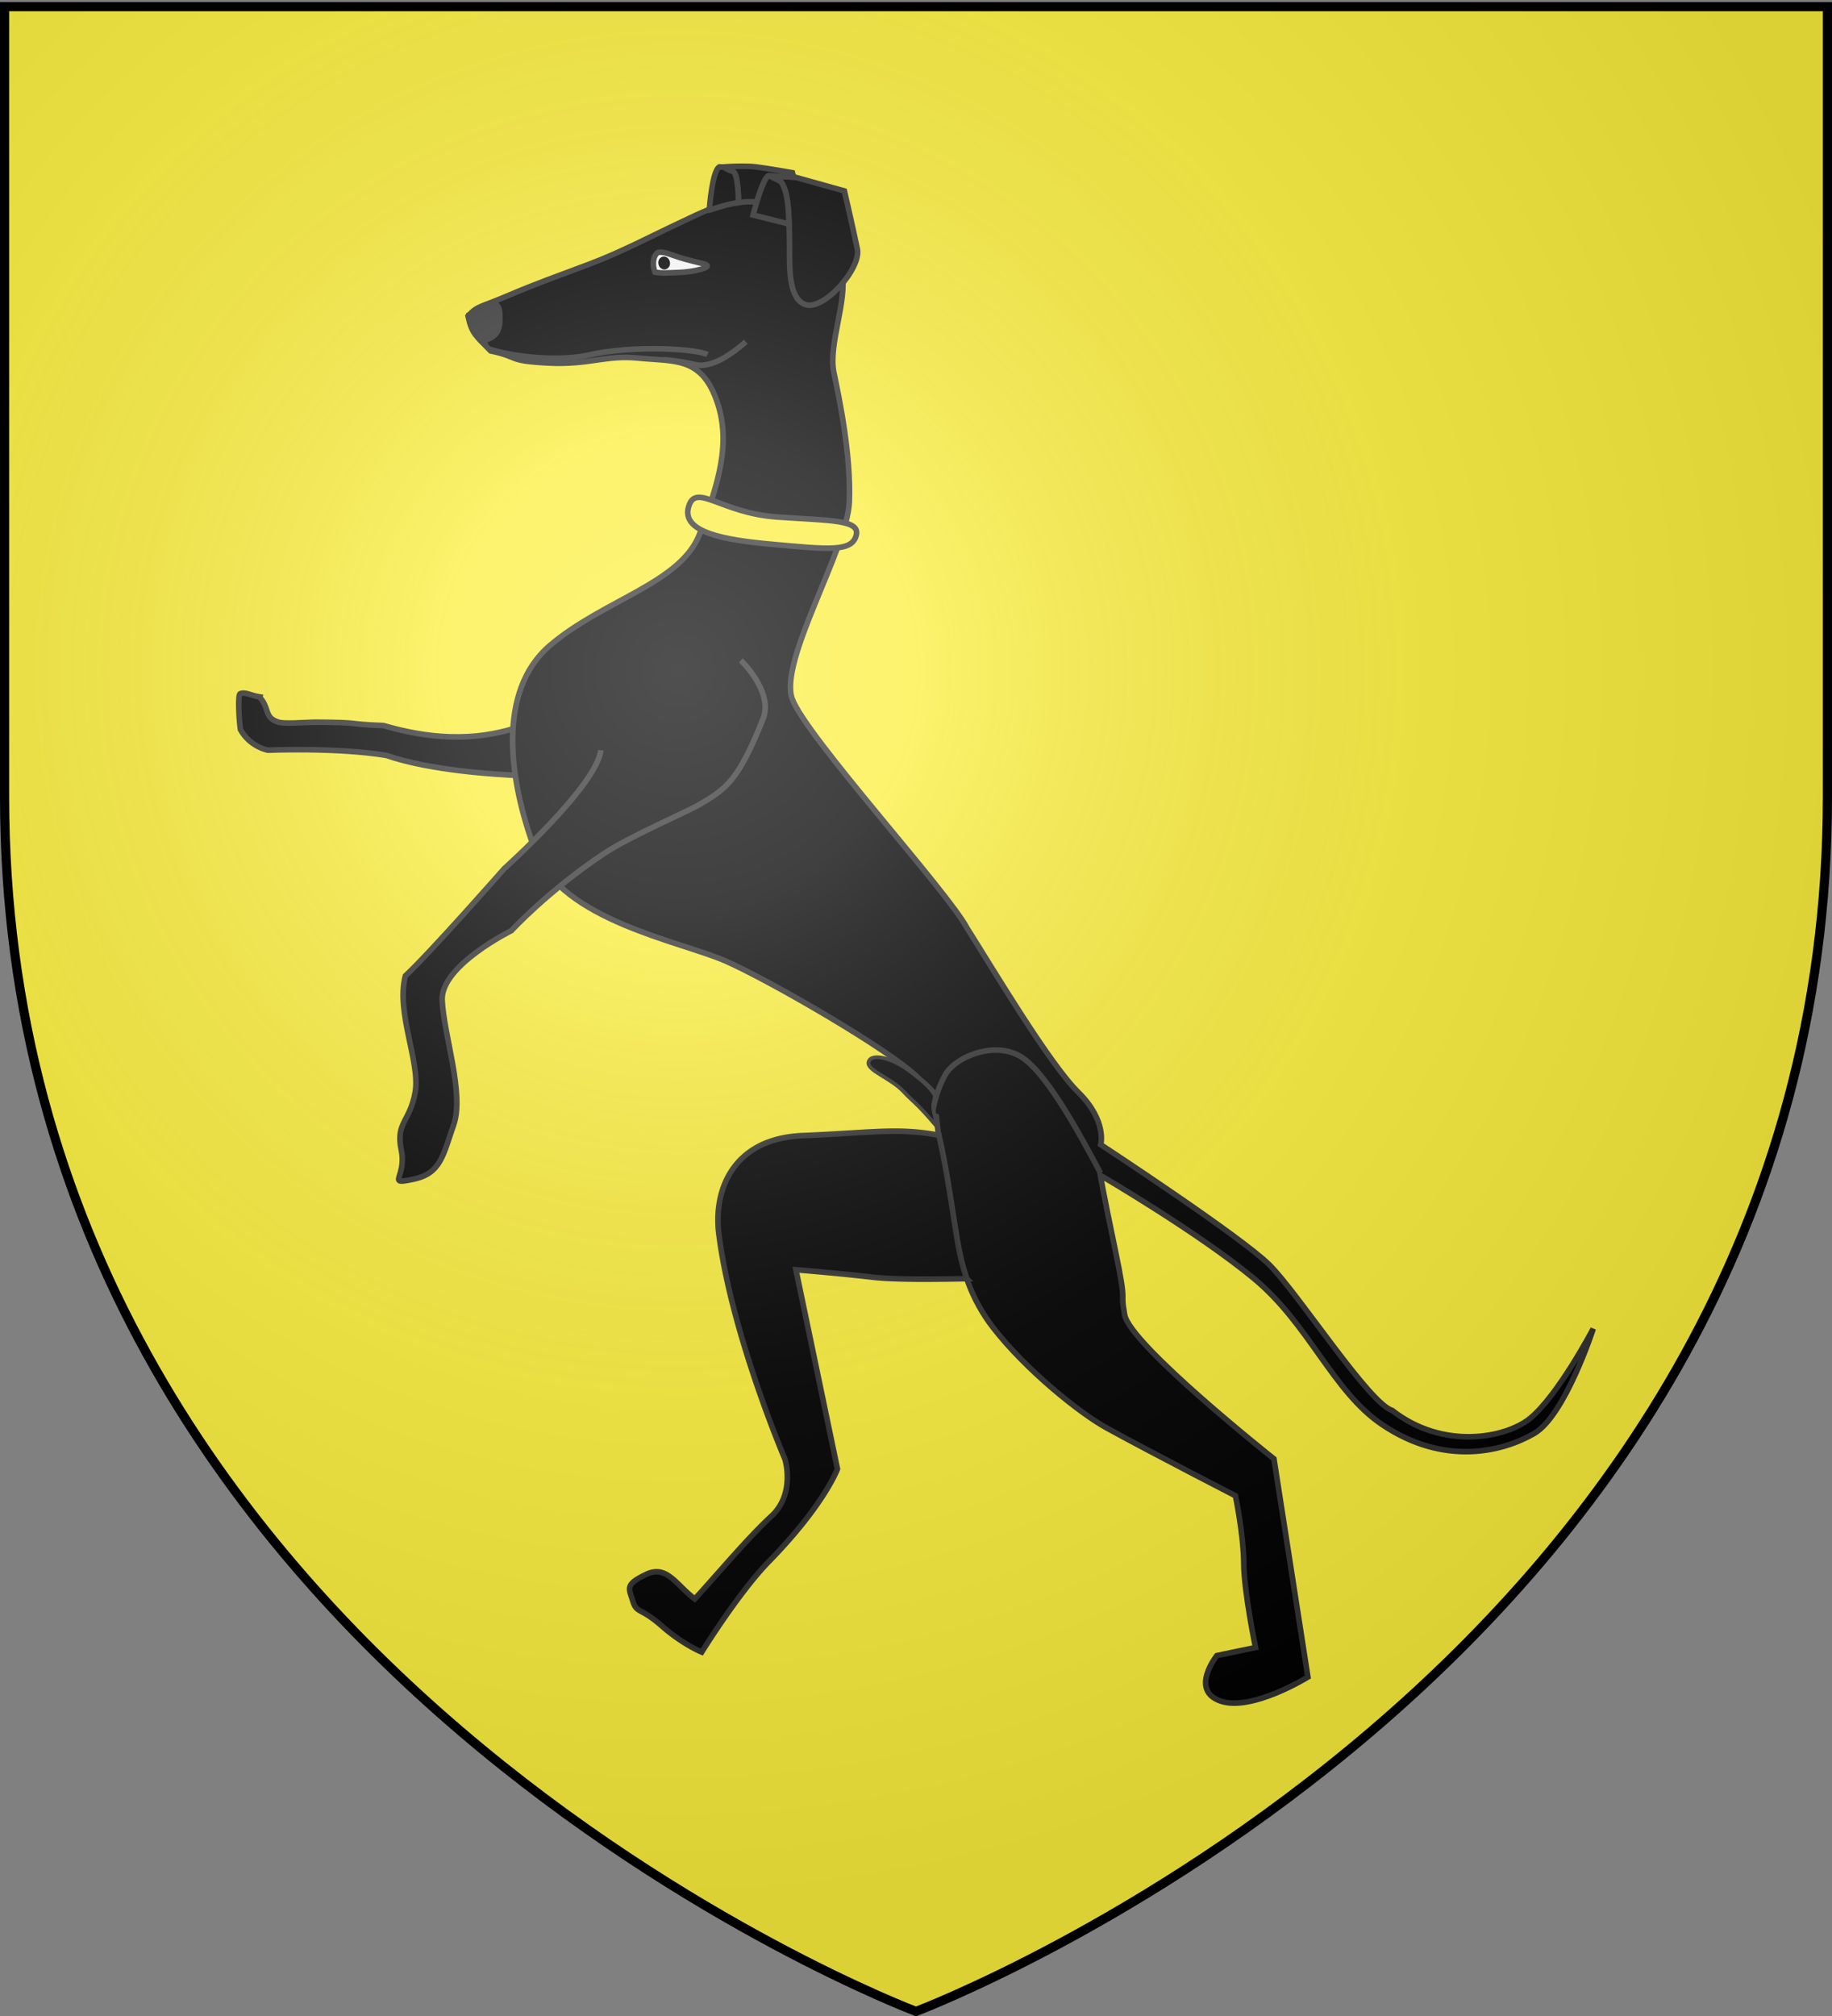
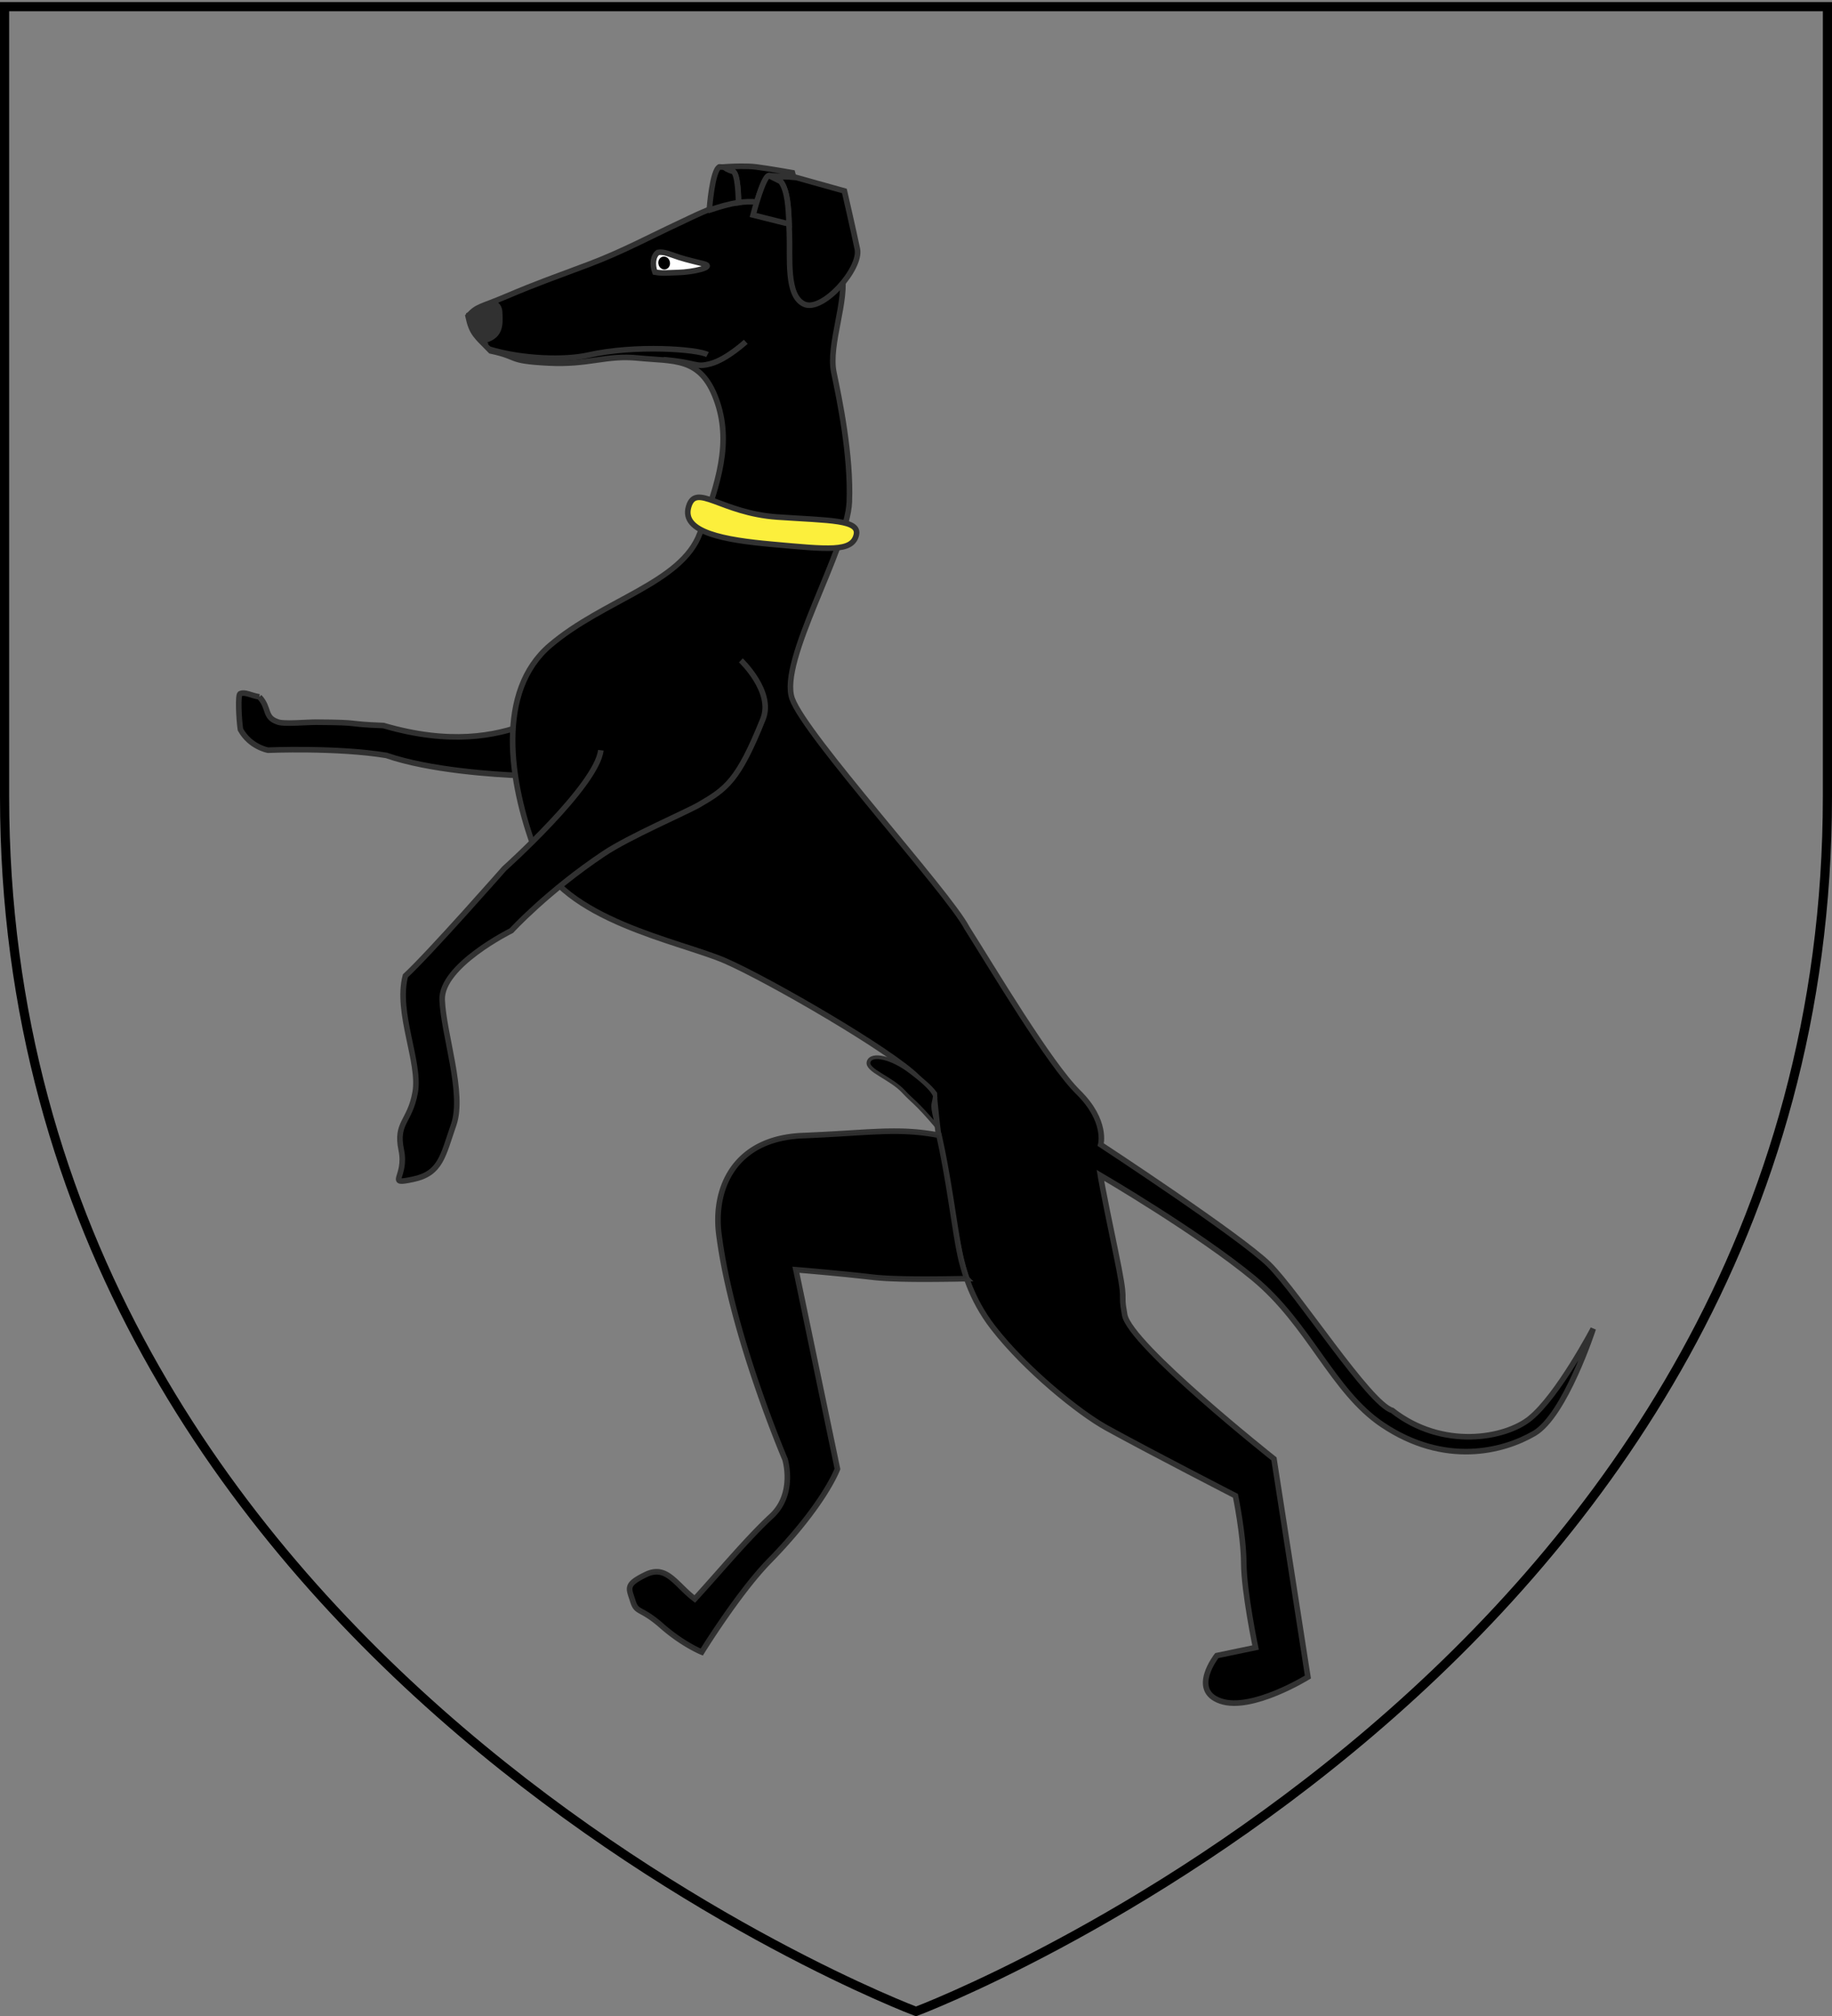
<svg xmlns="http://www.w3.org/2000/svg" xmlns:xlink="http://www.w3.org/1999/xlink" width="600" height="660" version="1.0">
  <rect width="100%" height="100%" fill="#808080" stroke="none" />
  <desc>Flag of Canton of Valais (Wallis)</desc>
  <defs>
    <radialGradient xlink:href="#b" id="c" cx="221.445" cy="226.331" r="300" fx="221.445" fy="226.331" gradientTransform="matrix(1.353 0 0 1.349 -77.63 -85.747)" gradientUnits="userSpaceOnUse" />
    <linearGradient id="b">
      <stop offset="0" style="stop-color:white;stop-opacity:.314" />
      <stop offset=".19" style="stop-color:white;stop-opacity:.251" />
      <stop offset=".6" style="stop-color:#6b6b6b;stop-opacity:.125" />
      <stop offset="1" style="stop-color:black;stop-opacity:.125" />
    </linearGradient>
  </defs>
  <g style="display:inline">
-     <path d="M300 658.5s298.5-112.32 298.5-397.772V2.176H1.5v258.552C1.5 546.18 300 658.5 300 658.5" style="fill:#fcef3c;fill-opacity:1;fill-rule:evenodd;stroke:none;stroke-width:1px;stroke-linecap:butt;stroke-linejoin:miter;stroke-opacity:1" />
-     <path d="M-795.288-112.313c-4.693-.769-7.667-2.893-10.346-1.653-1.2.554-.713 12.888.194 19.182 5.21 9.422 14.778 11.076 14.778 11.076s36.764-1.577 63.55 2.801c23.143 8.036 58.088 10.267 72.855 10.876-.795-9.53-.312-18.817 1.88-27.392-16.385 5.99-40.275 10.996-76.269.499-21.867-.824-9.94-1.662-36.044-1.803-5.682-.031-18 1.225-20.985-.242-7.107-2.504-4.019-7.425-9.613-13.344z" style="fill:#000;fill-opacity:1;fill-rule:evenodd;stroke:#313131;stroke-width:3;stroke-linecap:butt;stroke-linejoin:miter;stroke-miterlimit:4;stroke-dasharray:none;stroke-opacity:1;display:inline" transform="matrix(.61 0 0 .61 570.062 296.655)" />
+     <path d="M-795.288-112.313c-4.693-.769-7.667-2.893-10.346-1.653-1.2.554-.713 12.888.194 19.182 5.21 9.422 14.778 11.076 14.778 11.076s36.764-1.577 63.55 2.801c23.143 8.036 58.088 10.267 72.855 10.876-.795-9.53-.312-18.817 1.88-27.392-16.385 5.99-40.275 10.996-76.269.499-21.867-.824-9.94-1.662-36.044-1.803-5.682-.031-18 1.225-20.985-.242-7.107-2.504-4.019-7.425-9.613-13.344" style="fill:#000;fill-opacity:1;fill-rule:evenodd;stroke:#313131;stroke-width:3;stroke-linecap:butt;stroke-linejoin:miter;stroke-miterlimit:4;stroke-dasharray:none;stroke-opacity:1;display:inline" transform="matrix(.61 0 0 .61 570.062 296.655)" />
    <path d="M-415.35 11.725c13.867 21.906 44.15 72.828 59.749 88.173 15.6 15.346 12.06 28.107 12.06 28.107s74.784 49.001 90.383 64.347c15.6 15.345 53.72 74.716 66.114 78.298 27.004 21.201 60.75 15.042 74 4.263 15.074-12.261 33.926-48.125 33.926-48.125s-15.092 46.545-31.677 56.203c-16.584 9.659-48 17.87-81.572-4.687-26.775-17.99-39.126-53.837-69.086-78.587s-82.289-55.263-82.289-55.263 1.136 7.247 7.95 39.924c6.815 32.676 2.371 20.076 5.108 35.004 2.947 16.073 80.143 77.253 80.143 77.253l18.22 117.094s-30.199 18.697-46.91 12.882c-16.712-5.814-1.986-24.384-1.986-24.384l20.794-4.337s-6.195-29.706-6.322-45.179c-.127-15.472-4.463-36.267-4.463-36.267s-44.71-22.958-69.22-36.445c-14.533-7.996-43.276-31.101-60.9-53.814-12.1-15.596-16.183-31.586-17.948-40.052-3.05-14.622-10.126-49.738-12.524-73.24-.62-6.067-.98-8.252-1.07-12.231-3.101-4.146-6.84-6.626-9.201-8.97-14.45-14.337-78.983-51.724-102.875-62.24S-633.206 7.56-647.2-29.818c-13.995-37.38-20.936-85.53 8.024-110.168s70.548-33.31 80.445-60.173 17.187-48.913 8.744-71.858-22.628-20.187-41.961-22.135c-17.331-1.746-26.138 3.804-48.37 2.64-22.389-1.171-14.783-3.086-30.768-6.473-7.844-8.149-10.1-9.07-12.151-18.695 5.02-5.559 6.55-4.625 20.505-10.581 16.417-7.008 26.723-10.558 44.09-17.088 17.964-6.754 33.502-15.121 48.197-21.967 16.504-7.688 35.195-18.53 56.117-7.393 20.92 11.136 28.72 18.809 31.818 33.662s-7.419 38.745-4.321 53.598 9.292 44.56 8.307 69.563c-.985 25.004-37.984 85.417-30.676 105.591 7.307 20.175 83.573 103.464 93.85 123.02z" style="fill:#000;fill-opacity:1;fill-rule:evenodd;stroke:#313131;stroke-width:3;stroke-linecap:butt;stroke-linejoin:miter;stroke-miterlimit:4;stroke-dasharray:none;stroke-opacity:1;display:inline" transform="matrix(.61 0 0 .61 570.062 296.655)" />
    <path d="M-516.332 124.887c-26.771 6.53-34.922 30.014-32.236 51.085 6.887 54.049 35.52 120.893 35.52 120.893s5.704 18.483-7.29 30.493-28.758 30.987-41.162 44.478c-10.263-7.778-15.032-18.556-26.295-13.108s-9.098 7.303-6.987 14.159c2.11 6.855 4.093 3.314 15.482 13.338 11.39 10.024 21.533 14.1 21.533 14.1s19.65-31.832 36.213-48.784c29.778-30.477 36.644-49.5 36.644-49.5l-14.237-68.267-8.056-38.633s21.894 1.752 40.957 3.976c12.156 1.418 33.768 1.111 50.792.82a109 109 0 0 1-3.788-13.752c-2.718-13.031-5.96-40.545-11.156-63.204-22.013-4.242-36.969-1.29-73.226.176-4.61.187-8.884.798-12.708 1.73z" style="fill:#000;fill-opacity:1;fill-rule:evenodd;stroke:#313131;stroke-width:3;stroke-linecap:butt;stroke-linejoin:miter;stroke-miterlimit:4;stroke-dasharray:none;stroke-opacity:1;display:inline" transform="matrix(.61 0 0 .61 570.062 296.655)" />
    <path d="M-517.143-208.832c28.512 1.956 44.504 1.407 42.335 9.77-2.363 9.11-14.82 7.603-45.489 4.836-24.829-2.24-48.648-6.265-44.503-20.167 3.922-13.151 17.213 3.472 47.657 5.56z" style="fill:#fcef3c;fill-opacity:1;fill-rule:evenodd;stroke:#313131;stroke-width:3;stroke-linecap:butt;stroke-linejoin:miter;stroke-miterlimit:4;stroke-dasharray:none;stroke-opacity:1;display:inline" transform="matrix(.61 0 0 .61 570.062 296.655)" />
    <path d="M-611.934-83.67c-2.224 19.062-51.851 63.51-51.851 63.51s-40.096 45.559-53.09 57.568c-5.196 19.682 8.116 46.355 5.272 62.447s-10.58 16.155-7.482 31.008-8.475 18.817 6.378 15.72c14.853-3.098 15.965-12.63 21.78-29.341 5.814-16.712-5.457-48.46-6.203-66.903s37.188-37.203 37.188-37.203 19.24-21.01 49.673-41.353c13.554-9.06 44.56-22.408 50.948-26.128 14.577-8.49 21.077-12.686 34.443-46.073 5.87-14.661-11.869-31.48-11.869-31.48" style="fill:#000;fill-opacity:1;fill-rule:evenodd;stroke:#313131;stroke-width:3;stroke-linecap:butt;stroke-linejoin:miter;stroke-miterlimit:4;stroke-dasharray:none;stroke-opacity:1;display:inline" transform="matrix(.61 0 0 .61 570.062 296.655)" />
    <path d="M-521.839-392.073c11.048-.099 10.61 17.854 11.132 30.97s-1.876 33.452 7.932 38.02c9.808 4.567 30.76-19.047 28.556-29.609-2.203-10.56-6.951-31.135-6.951-31.135l-26.364-7.368z" style="fill:#000;fill-opacity:1;fill-rule:evenodd;stroke:#313131;stroke-width:3;stroke-linecap:butt;stroke-linejoin:miter;stroke-miterlimit:4;stroke-dasharray:none;stroke-opacity:1;display:inline" transform="matrix(.61 0 0 .61 570.062 296.655)" />
    <path d="M-676.063-303.304c10.65-2.016 10.11-8.76 9.78-15.537-.223-4.605-4.19-4.998-4.19-4.998l-12.212 6.535s1.541 9.518 6.622 14z" style="fill:#313131;fill-opacity:1;fill-rule:evenodd;stroke:#313131;stroke-width:3;stroke-linecap:butt;stroke-linejoin:miter;stroke-miterlimit:4;stroke-dasharray:none;stroke-opacity:1;display:inline" transform="matrix(.61 0 0 .61 570.062 296.655)" />
    <path d="M-672.082-298.997c18.375 5.63 41.337 5.973 53.178 3.306 25.723-5.792 58.845-3.205 64.237-.319" style="fill:none;fill-rule:evenodd;stroke:#313131;stroke-width:3;stroke-linecap:butt;stroke-linejoin:miter;stroke-miterlimit:4;stroke-dasharray:none;stroke-opacity:1;display:inline" transform="matrix(.61 0 0 .61 570.062 296.655)" />
    <path d="M-582.904-340.253c-1.558-4.106-1.004-8.798 1.62-10.59 3.063-.64 6.665 1.102 11.407 2.64 4.454 1.445 10.043 2.645 13.22 3.484 6.56 1.732-6.068 4.474-13.652 4.65-6.873.167-8.03.577-12.595-.184z" style="fill:#fff;fill-opacity:1;fill-rule:evenodd;stroke:#313131;stroke-width:3;stroke-linecap:butt;stroke-linejoin:miter;stroke-miterlimit:4;stroke-dasharray:none;stroke-opacity:1;display:inline" transform="matrix(.61 0 0 .61 570.062 296.655)" />
    <path d="M-536.842-397.09c-4.735.039-9.015.346-9.015.346s1.57 1.558 4.7 2.34c3.005.751 3.122 15.615 3.126 16.804 3.231-.457 6.496-.614 9.821-.307 1.843-6.075 4.643-14.138 6.6-14.138l-.231-.019c.444-.004.858.024 1.266.077l12.123.729-.633-2.36s-13.309-2.344-19.566-3.126c-2.346-.294-5.35-.369-8.19-.346zm16.267 5.103-1.036-.058 6.254 3.127c-1.298-1.687-3-2.782-5.218-3.07zm9.112 16.132z" style="fill:#000;fill-opacity:1;fill-rule:evenodd;stroke:#313131;stroke-width:3;stroke-linecap:butt;stroke-linejoin:miter;stroke-opacity:1;display:inline" transform="matrix(.61 0 0 .61 570.062 296.655)" />
    <path d="M-548.198-396.744c-3.91 1.564-5.467 22.673-5.467 22.673l.288.441c5.012-1.682 10.114-3.23 15.346-3.97-.005-1.19-.12-16.053-3.127-16.804-2.71-.677-4.182-1.88-4.546-2.206zm36.735 20.89z" style="fill:#000;fill-opacity:1;fill-rule:evenodd;stroke:#313131;stroke-width:3;stroke-linecap:butt;stroke-linejoin:miter;stroke-opacity:1;display:inline" transform="matrix(.61 0 0 .61 570.062 296.655)" />
-     <path d="M-343.667 143.255c-8.975-16.76-27.144-51.329-41.325-61.523s-36.411-1.174-42.01 8.761c-5.6 9.936-6.78 20.045-6.78 20.045" style="fill:#000;fill-opacity:1;fill-rule:evenodd;stroke:#313131;stroke-width:3;stroke-linecap:butt;stroke-linejoin:miter;stroke-miterlimit:4;stroke-dasharray:none;stroke-opacity:1;display:inline" transform="matrix(.61 0 0 .61 570.062 296.655)" />
    <path d="M-578.304-293.275c18.77 1.564 16.81 4.463 25.414 2.117 8.603-2.346 18.77-11.732 18.77-11.732" style="fill:none;fill-rule:evenodd;stroke:#313131;stroke-width:3;stroke-linecap:butt;stroke-linejoin:miter;stroke-opacity:1;display:inline" transform="matrix(.61 0 0 .61 570.062 296.655)" />
    <path d="M-521.61-392.045c-3.13 0-8.595 21.12-8.595 21.12l19.317 4.834c-.293-8.638-.796-18.053-4.47-22.827z" style="fill:#000;fill-opacity:1;fill-rule:evenodd;stroke:#313131;stroke-width:3;stroke-linecap:butt;stroke-linejoin:miter;stroke-opacity:1;display:inline" transform="matrix(.61 0 0 .61 570.062 296.655)" />
    <path d="M-432.575 101.939c-.86 6.102-2.054 3.038 1.341 16.686-11.78-13.926-13.383-13.871-18.025-18.956-6.892-7.55-20.283-11.517-18.907-16.127 1.43-4.795 12.567-2.32 22.386 5.232 3.187 2.45 11.525 8.586 13.205 13.165z" style="fill:#000;fill-opacity:1;fill-rule:evenodd;stroke:#313131;stroke-width:2;stroke-linecap:butt;stroke-linejoin:miter;stroke-opacity:1" transform="matrix(.61 0 0 .61 570.062 296.655)" />
    <path d="M-516.332 124.887c-26.771 6.53-34.922 30.014-32.236 51.085 6.887 54.049 35.52 120.893 35.52 120.893s5.704 18.483-7.29 30.493-28.758 30.987-41.162 44.478c-10.263-7.778-15.032-18.556-26.295-13.108s-9.098 7.303-6.987 14.159c2.11 6.855 4.093 3.314 15.482 13.338 11.39 10.024 21.533 14.1 21.533 14.1s19.65-31.832 36.213-48.784c29.778-30.477 36.644-49.5 36.644-49.5l-14.237-68.267-8.056-38.633s21.894 1.752 40.957 3.976c12.156 1.418 33.768 1.111 50.792.82a109 109 0 0 1-3.788-13.752c-2.718-13.031-5.96-40.545-11.156-63.204-22.013-4.242-36.969-1.29-73.226.176-4.61.187-8.884.798-12.708 1.73z" style="opacity:.087;fill:#000;fill-opacity:1;fill-rule:evenodd;stroke:#313131;stroke-width:3;stroke-linecap:butt;stroke-linejoin:miter;stroke-miterlimit:4;stroke-dasharray:none;stroke-opacity:1;display:inline" transform="matrix(.61 0 0 .61 570.062 296.655)" />
    <path d="M224.116 119.59a.725.794 0 1 1-1.449 0 .725.794 0 1 1 1.45 0" style="fill:#000;fill-opacity:1;fill-rule:nonzero;stroke:none;stroke-width:.7;stroke-miterlimit:4;stroke-dasharray:none;stroke-opacity:1;display:inline" transform="matrix(2.568 -.532 .535 2.553 -420.139 -100.4)" />
  </g>
-   <path d="M300 658.5s298.5-112.32 298.5-397.772V2.176H1.5v258.552C1.5 546.18 300 658.5 300 658.5" style="opacity:1;fill:url(#c);fill-opacity:1;fill-rule:evenodd;stroke:none;stroke-width:1px;stroke-linecap:butt;stroke-linejoin:miter;stroke-opacity:1" />
  <path d="M300 658.5S1.5 546.18 1.5 260.728V2.176h597v258.552C598.5 546.18 300 658.5 300 658.5z" style="opacity:1;fill:none;fill-opacity:1;fill-rule:evenodd;stroke:#000;stroke-width:3;stroke-linecap:butt;stroke-linejoin:miter;stroke-miterlimit:4;stroke-dasharray:none;stroke-opacity:1" />
</svg>